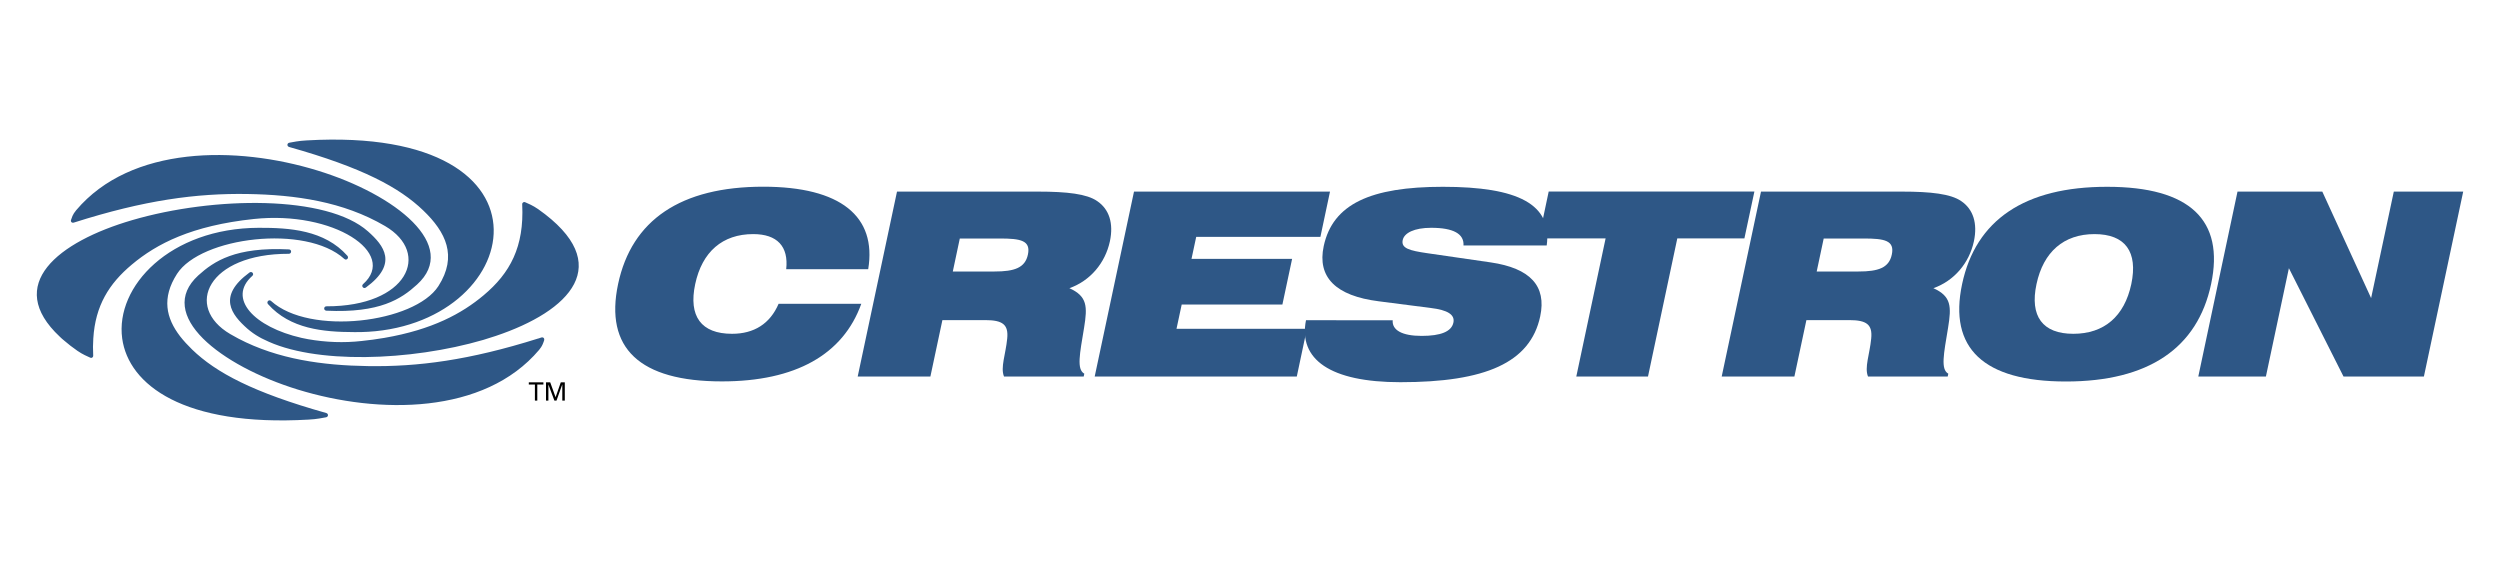
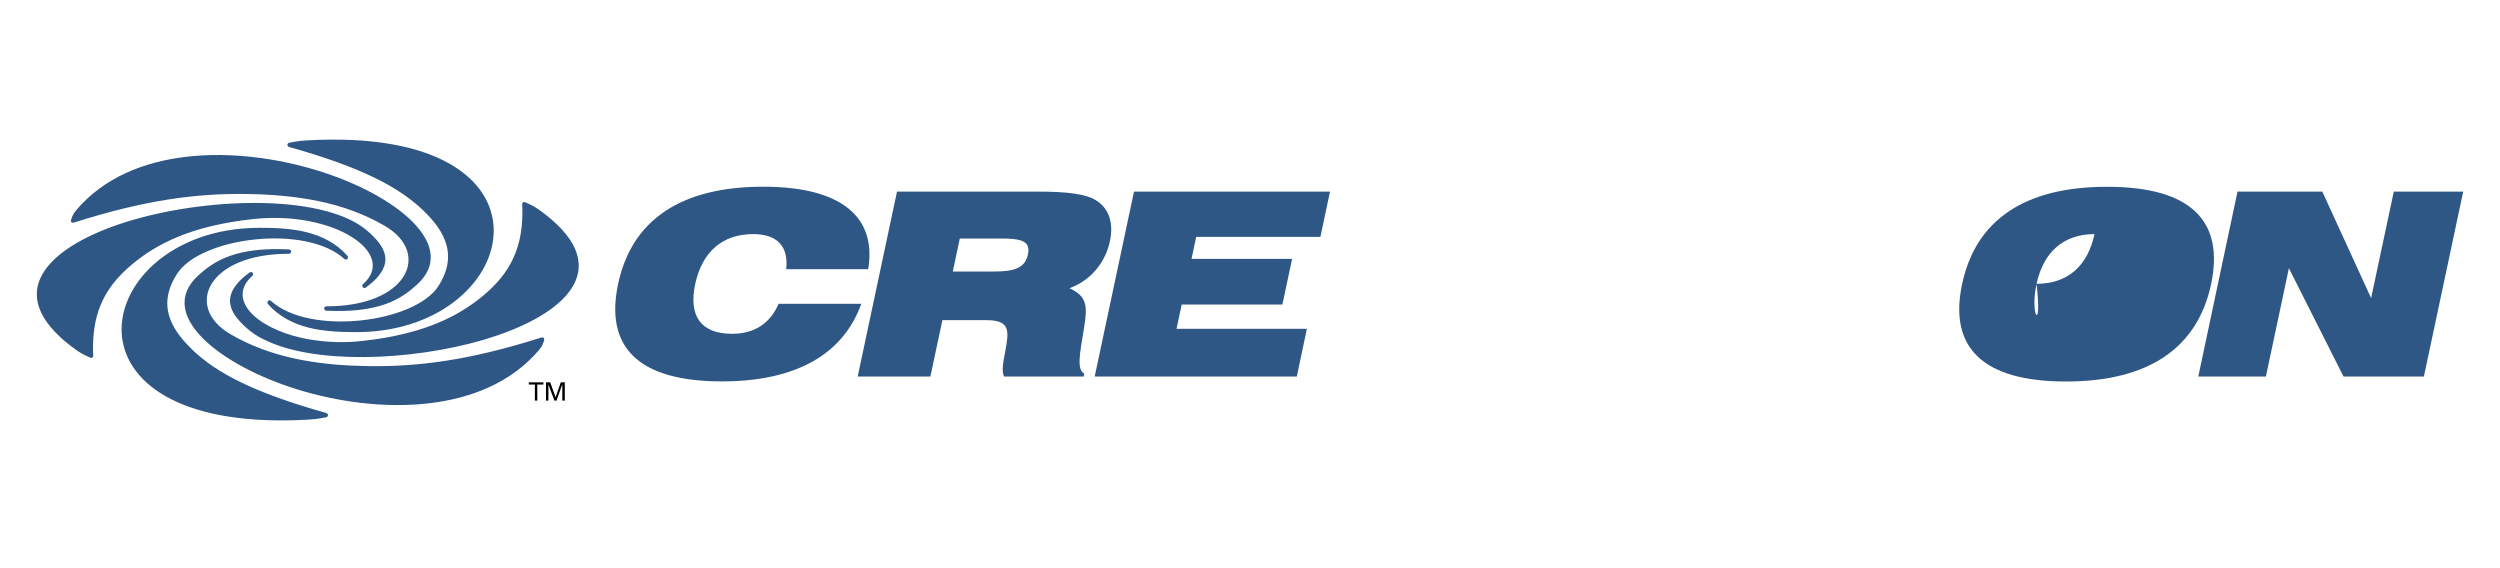
<svg xmlns="http://www.w3.org/2000/svg" id="Capa_1" x="0px" y="0px" viewBox="950 120 2500 568" style="enable-background:new 950 120 2500 568;" xml:space="preserve">
  <style type="text/css">
	.st0{fill:#2E5786;}
</style>
  <g>
    <path class="st0" d="M1736.2,389.2h82c8.7-52.8-27.6-82.5-104.9-82.5c-82.5,0-131.6,33.3-145.2,97.3c-13.6,64,21.3,97.4,103.8,97.4   c73.8,0,121.2-26.9,139.4-77.6h-82.7c-8.6,20-24.6,30-46.6,30c-30.7,0-43.7-17.4-36.8-49.7c6.9-32.3,27.3-50,58-50   C1727.2,354.1,1738.7,366.4,1736.2,389.2L1736.2,389.2z M1902.8,391.5l7-33h40c21,0,31.1,2,28.1,16.1   c-2.8,13.3-13.6,16.9-33.3,16.9L1902.8,391.5L1902.8,391.5L1902.8,391.5z M1987.9,311.6h-140.9l-39.3,184.9h72.7l12-56.4h42.8   c17.7,0,23.4,4.6,22,18.5c-1.5,15.6-6.9,28.9-3.2,37.9h79.7l0.6-2.8c-7.8-4.4-4.6-19.5-0.2-46.1c3.4-21,3.3-31.3-14.7-39.4   c20.8-7.4,35.8-25.1,40.5-46.9c3.8-17.9-0.6-32-12.7-40.2C2036.9,313.9,2017.1,311.6,1987.9,311.6L1987.9,311.6z M2044.7,496.5   h202.1l10.1-47.7h-130.4l5.2-24.3h100.7l9.7-45.6h-100.6l4.7-22h124.2l9.6-45.3H2084L2044.7,496.5z" />
-     <path class="st0" d="M2256,440.2c-7.8,39.2,24.2,62,94.4,62c85,0,129.9-19.5,139.8-65.8c6.5-30.5-10-48.2-49.5-54l-63.4-9.2   c-17.9-2.6-26.3-4.9-24.6-13.1c1.5-7.2,11.6-12.3,28.5-12.3c22.3,0,33,6.1,32.3,17.7h83.2c5.7-41.2-28.5-58.7-103.8-58.7   c-72.2,0-110.2,17.2-119.2,59.4c-6.6,31,12,49.7,55.1,55.1l52.1,6.7c16.7,2,24.2,6.7,22.5,14.6c-1.9,9-12.6,13.3-31.8,13.3   c-19.7,0-29.7-5.9-28.9-15.6L2256,440.2L2256,440.2L2256,440.2z" />
-     <path class="st0" d="M2526.3,496.5h71.7l29.3-138.1h67.1l10-46.9h-205.7l-9.9,46.9h66.8L2526.3,496.5L2526.3,496.5z M2766.7,391.5   l7-33h40c21,0,31.1,2,28.1,16.1c-2.8,13.3-13.6,16.9-33.3,16.9L2766.7,391.5L2766.7,391.5L2766.7,391.5z M2851.8,311.6H2711   l-39.3,184.9h72.7l12-56.4h42.8c17.7,0,23.4,4.6,22,18.5c-1.5,15.6-6.9,28.9-3.2,37.9h79.7l0.6-2.8c-7.8-4.4-4.6-19.5-0.2-46.1   c3.4-21,3.3-31.3-14.7-39.4c20.8-7.4,35.8-25.1,40.5-46.9c3.8-17.9-0.6-32-12.7-40.2C2900.8,313.9,2881,311.6,2851.8,311.6   L2851.8,311.6z" />
-     <path class="st0" d="M2912.1,404.1c-13.6,64,21.3,97.4,103.8,97.4s131.6-33.3,145.2-97.4c13.6-64-21.3-97.3-103.8-97.3   C2974.7,306.7,2925.7,340,2912.1,404.1z M2986.5,404.1c6.9-32.3,27.3-50,58-50c30.8,0,43.6,17.7,36.8,50   c-6.9,32.3-27.2,49.7-58,49.7C2992.6,453.8,2979.6,436.3,2986.5,404.1L2986.5,404.1z M3148.3,496.5h67.6l23-108.3l54.6,108.3h80.4   l39.3-184.9h-69.4l-22.7,106.5l-48.8-106.5h-84.8L3148.3,496.5L3148.3,496.5z" />
+     <path class="st0" d="M2912.1,404.1c-13.6,64,21.3,97.4,103.8,97.4s131.6-33.3,145.2-97.4c13.6-64-21.3-97.3-103.8-97.3   C2974.7,306.7,2925.7,340,2912.1,404.1z M2986.5,404.1c6.9-32.3,27.3-50,58-50c-6.9,32.3-27.2,49.7-58,49.7C2992.6,453.8,2979.6,436.3,2986.5,404.1L2986.5,404.1z M3148.3,496.5h67.6l23-108.3l54.6,108.3h80.4   l39.3-184.9h-69.4l-22.7,106.5l-48.8-106.5h-84.8L3148.3,496.5L3148.3,496.5z" />
    <path d="M1487.3,520.6v-16.1h6.1v-2.2h-14.6v2.2h6.1v16.1H1487.3z M1512.4,520.6h2.4v-18.3h-4l-5.2,14.9l-5.4-14.9h-4.2v18.3h2.4   v-16.1l6,16.1h2.1l5.8-16.3V520.6z" />
    <path class="st0" d="M1014.2,460.6c3.9,3.4,8.3,6.8,13.2,10.2c2.6,1.8,5.1,3.2,7.3,4.3c2.2,1,4,1.8,5.4,2.5   c1.7,0.8,3.2-0.3,3.1-2.1c-0.3-6-0.3-11.6,0.1-17v0c2-32.8,15.7-54.8,38.5-73.9c24.9-20.9,59.9-39,122-45.6   c79.9-8.5,144.1,34.2,109.3,65.1c-2.2,1.9,0.4,5.2,2.8,3.4c32.5-23.8,18-42,2.1-56.1c-41.1-36.5-153.9-35.2-235.7-11.3   c-74.3,21.7-128.3,64.5-72.4,116.7C1011.2,458.1,1012.7,459.4,1014.2,460.6L1014.2,460.6z M1072.2,458.5   c-7.1-52.3,48-110.4,136.5-110.7c30.9-0.1,65.8,2.2,88.7,28c1.9,2.2-1,5.1-3.1,3.1c-38.5-35-143.6-21.9-167.3,15   c-15.5,24.1-10.9,44.2,3.1,62.4c3.4,4.4,7.8,9.1,12,13.2c23.9,23.1,60.9,42.9,134.1,63.5c2.5,0.7,2.3,3.9-0.2,4.3   c-3.6,0.6-9,1.9-17.4,2.3C1133.9,546.8,1078.6,504.9,1072.2,458.5L1072.2,458.5z M1153,458.5c-20.8-20.8-26.2-43.5-4.7-63.1   c15.8-14.3,37.2-28.6,90.6-26c3,0.1,2.9,4.4-0.1,4.4c-80.9-0.2-105.1,53-58.5,80.3c2.7,1.6,5.4,3.1,8.1,4.5h0   c39.8,20.8,84.6,26.8,129.3,27.5c50.3,0.8,101.2-5.8,170.5-27.6h0.2c1-0.4,1.9-0.7,2.9-1c1.3-0.4,2.4,0.1,2.8,1.1   c0.2,0.6,0.2,1.3,0,1.9c-0.4,1-0.7,2.2-1.4,3.7c-0.9,2.1-2.2,4-3.6,5.7c-54.8,64.8-160.2,64.6-241.2,39.7   C1208.9,497.6,1173.6,479,1153,458.5L1153,458.5L1153,458.5z M1209,456.9c-4.1-2.3-8-5.1-11.6-8.2c-15.9-14.1-30.4-32.3,2.1-56.2   c2.4-1.7,5,1.5,2.8,3.4c-25.3,22.5,1.8,51.2,49.3,62c2.2,0.5,4.3,0.9,6.5,1.3c17.7,3.1,35.7,3.8,53.5,1.8   c7.6-0.8,15.2-1.8,22.7-3.1c48.2-8.3,77.6-24.4,99.3-42.6c26.5-22.2,40.7-48.4,38.6-90.9c-0.1-1.8,1.5-2.9,3.1-2.1   c1.4,0.7,3.3,1.4,5.5,2.5c2.2,1.1,4.7,2.5,7.3,4.3c78.6,55.4,31.5,102.1-42.5,126.9c-4.1,1.4-8.2,2.7-12.3,3.9   c-72.5,21.2-169.4,24.7-219.1-0.3C1212.3,458.8,1210.6,457.8,1209,456.9L1209,456.9z M1026.2,330.2   c54.8-64.8,160.2-64.6,241.2-39.7c79,24.2,142.3,75.3,99.6,114.1c-15.8,14.4-37.2,28.6-90.6,26.1c-3-0.2-2.9-4.4,0.1-4.4   c80.9,0.2,105.1-53,58.5-80.3c-41.8-24.5-89.7-31.2-137.5-32c-51.1-0.8-102.7,6-173.7,28.6c-2,0.6-3.5-1-2.7-2.9   c0.4-1,0.8-2.2,1.4-3.8C1023.3,334.2,1024.4,332.3,1026.2,330.2z M1303.8,452.1c-30.2-0.1-63.6-3-85.8-28c-1.9-2.2,1-5.1,3.1-3.1   c38.5,35,143.6,21.9,167.3-14.9c19.3-30.1,7.4-54-15.1-75.6c-24-23.1-60.9-42.9-134.1-63.5c-2.5-0.7-2.3-3.9,0.2-4.3   c3.6-0.6,9-1.9,17.4-2.3c263-15.1,217.5,188.2,53.8,191.7C1308.3,452.1,1306.1,452.1,1303.8,452.1L1303.8,452.1z" />
  </g>
</svg>